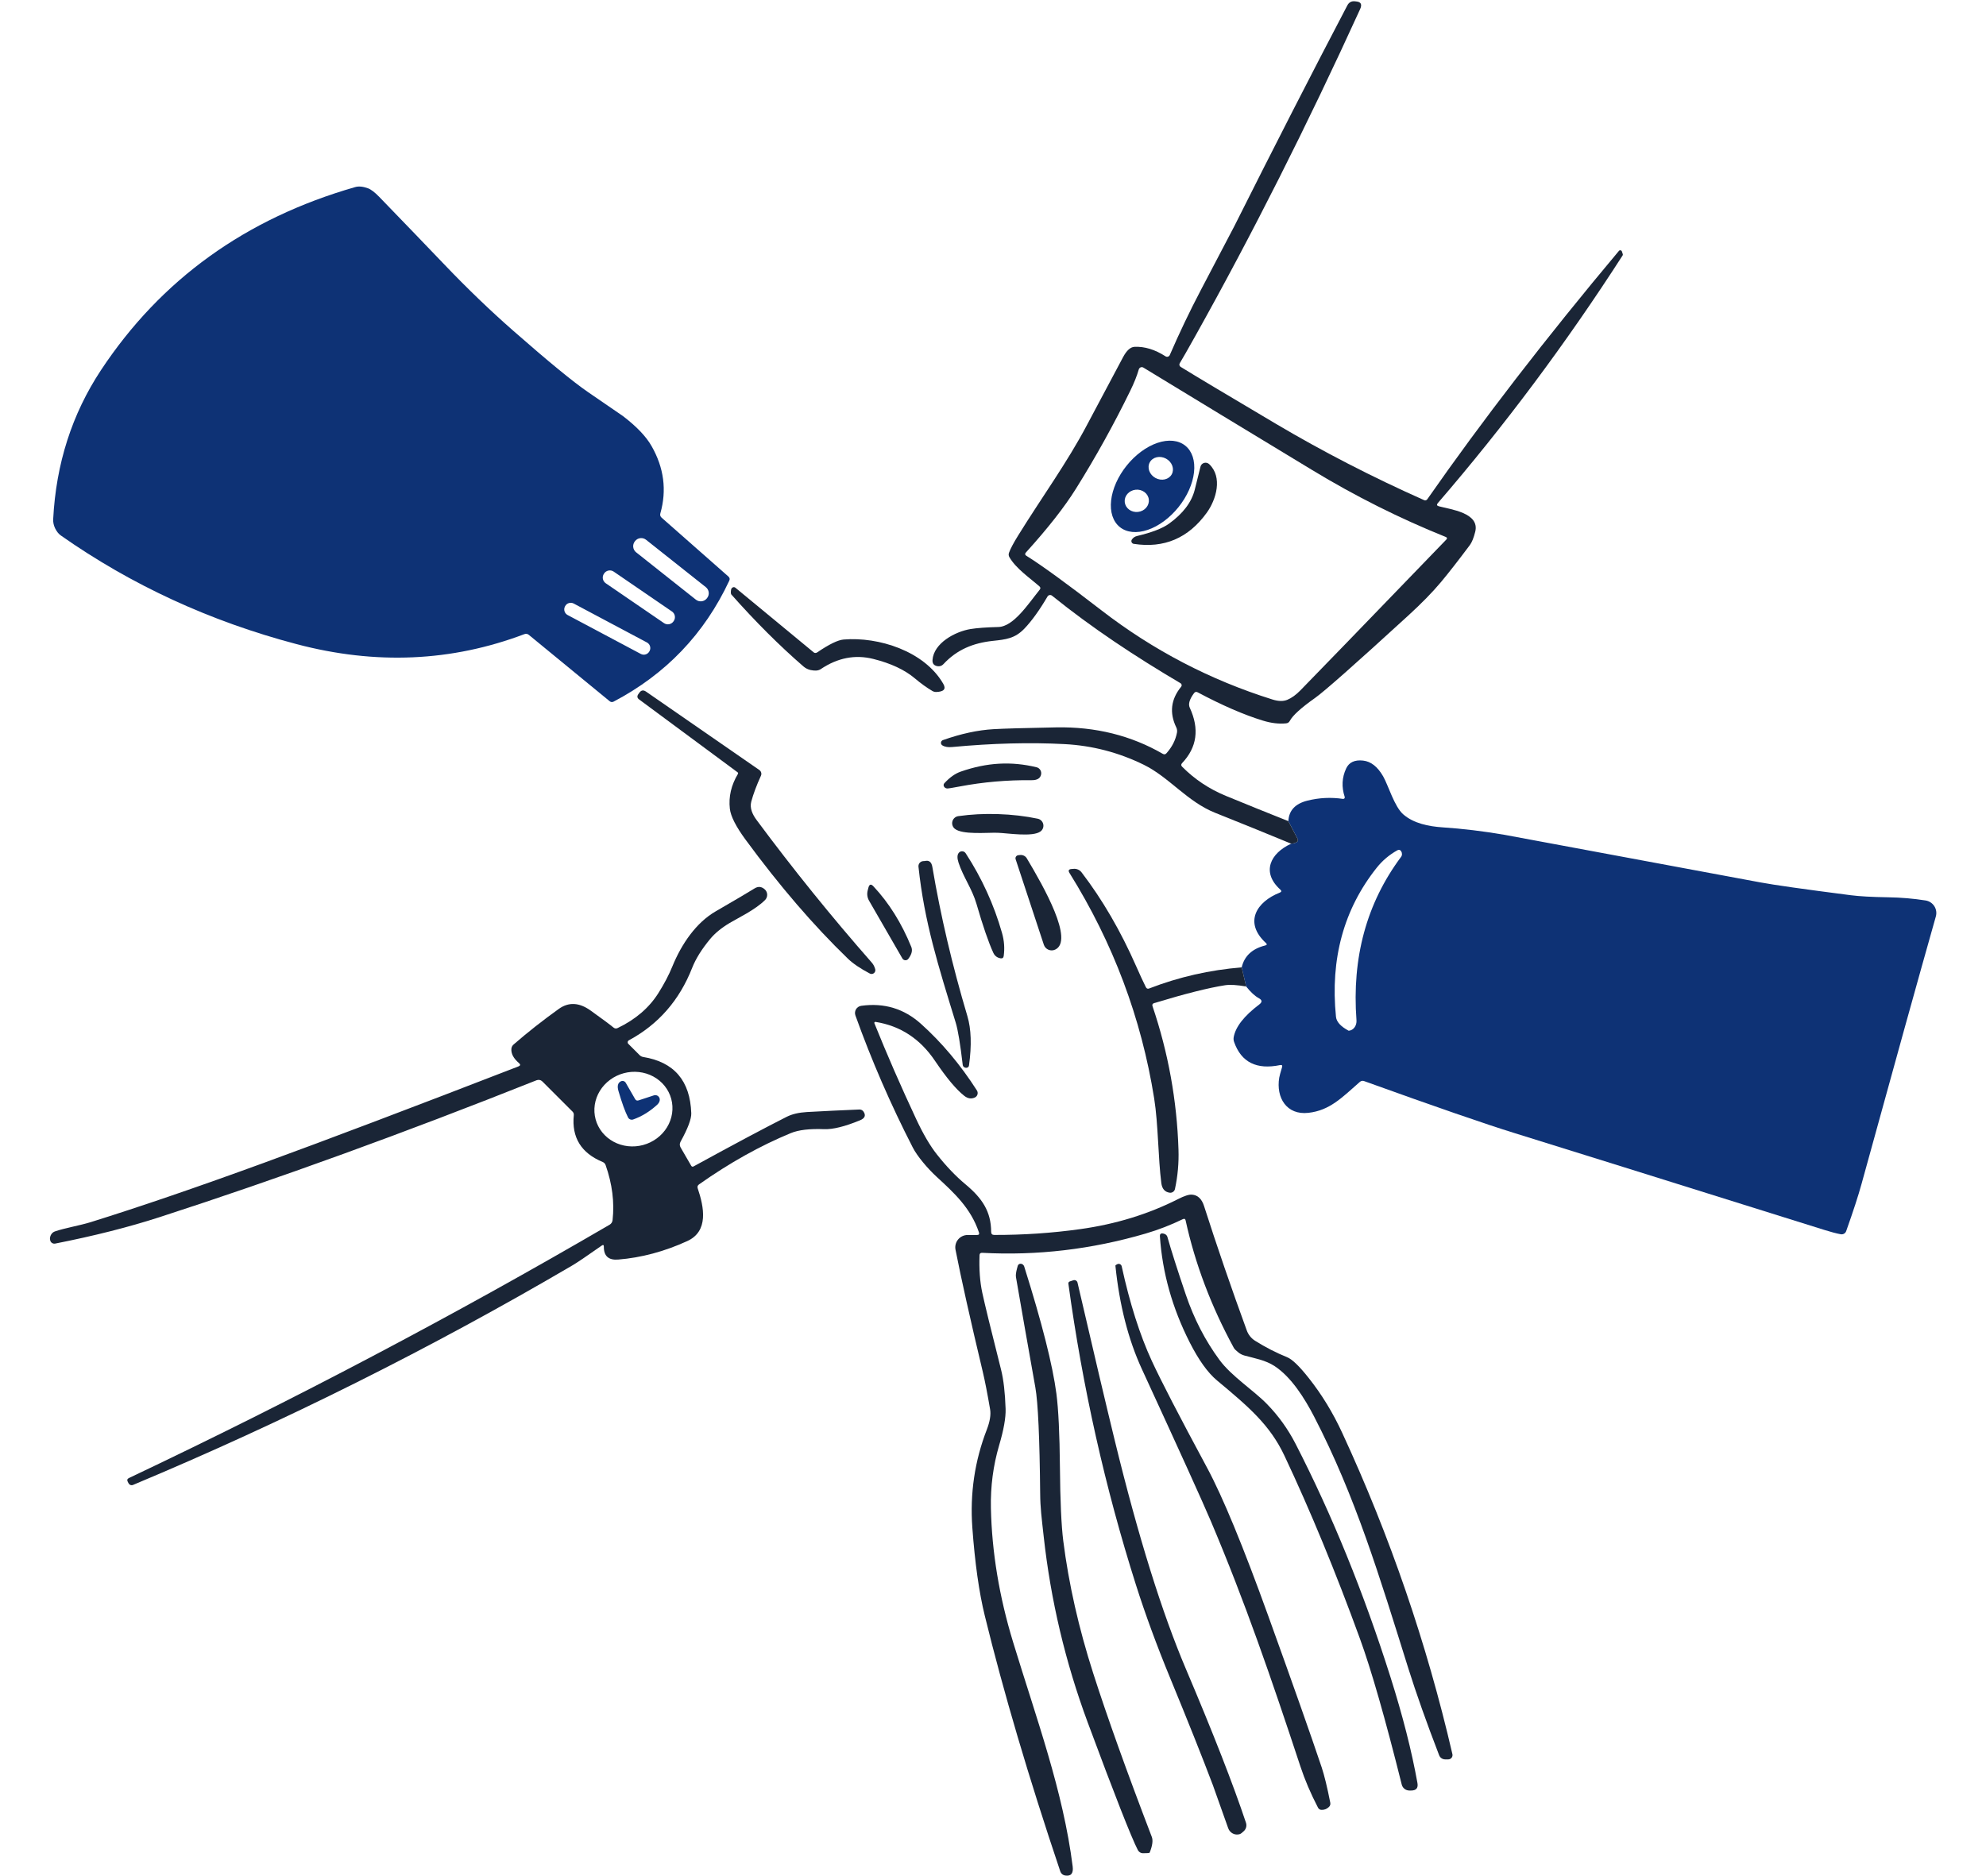
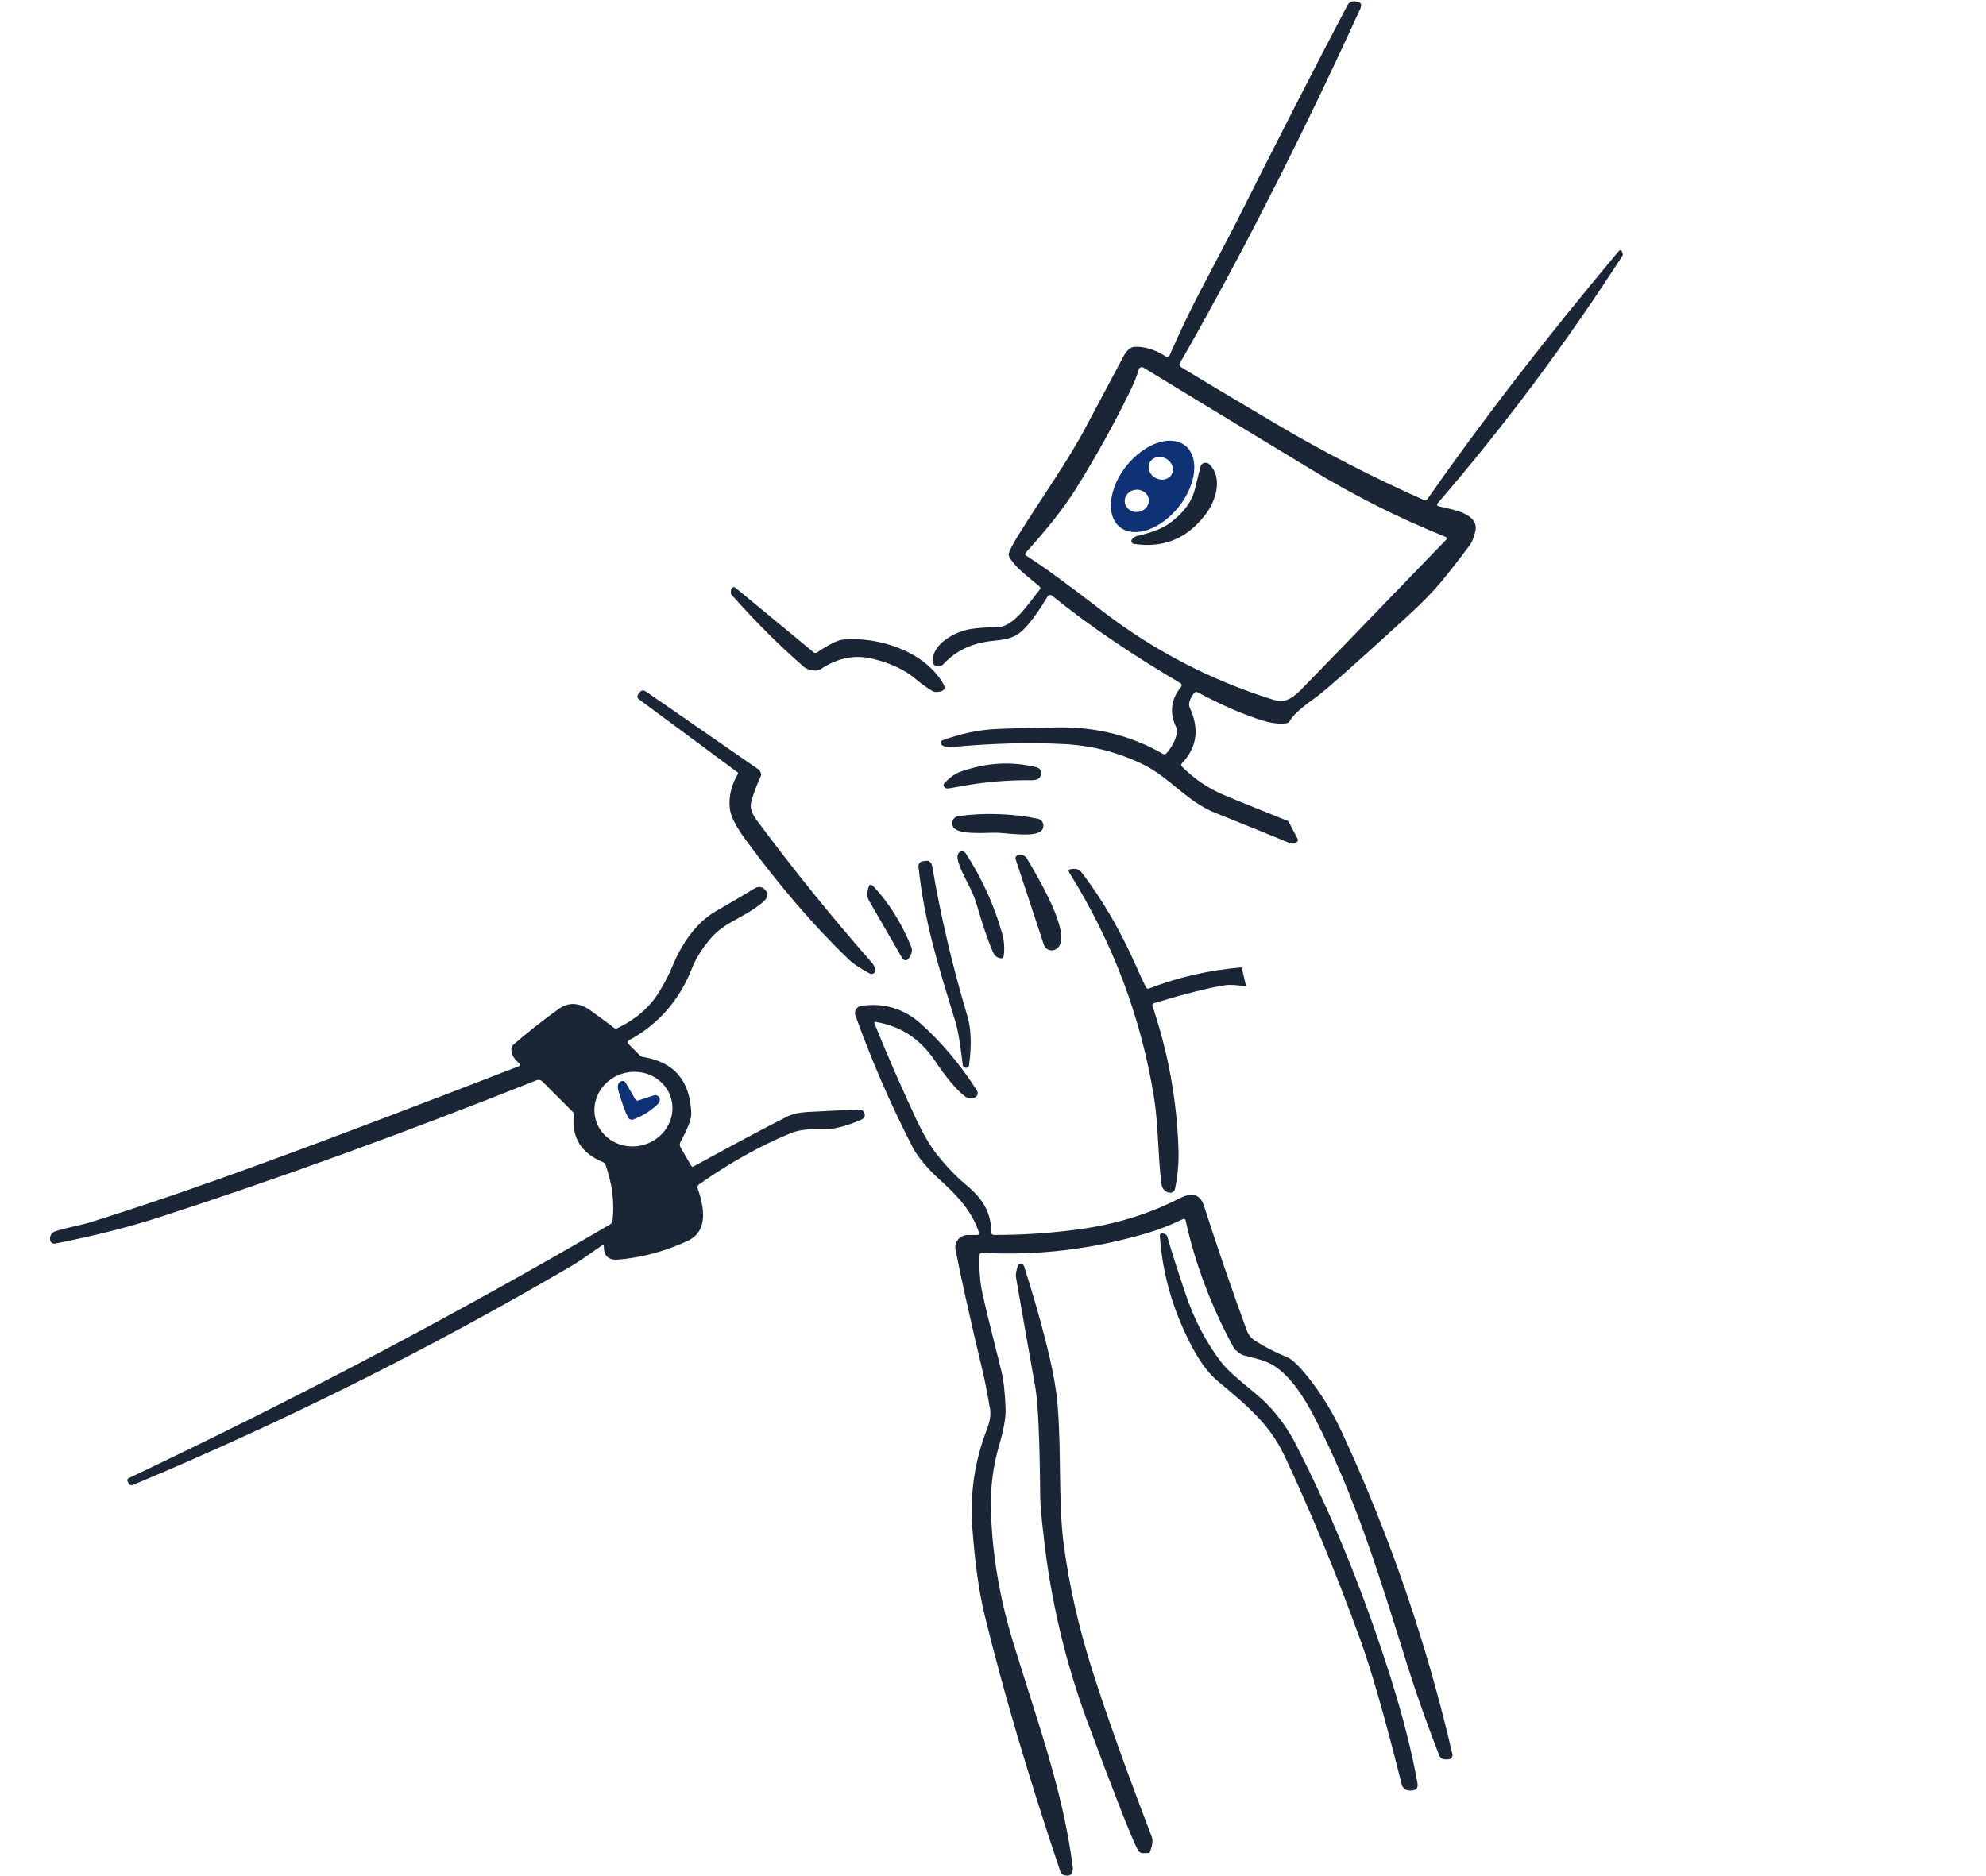
<svg xmlns="http://www.w3.org/2000/svg" width="400" height="378" viewBox="0 0 400 378" fill="none">
-   <path d="M105.61 127.75C90.957 133.297 75.667 133.967 59.74 129.76C42.307 125.16 26.477 117.863 12.25 107.87C11.797 107.55 11.414 107.07 11.1 106.43C10.814 105.83 10.684 105.223 10.71 104.61C11.284 93.43 14.494 83.413 20.34 74.56C32.407 56.313 49.47 44.023 71.53 37.69C72.244 37.483 73.104 37.563 74.11 37.93C74.724 38.157 75.484 38.736 76.39 39.67C81.577 45.03 85.97 49.593 89.57 53.36C94.15 58.153 98.74 62.566 103.34 66.6C110.44 72.833 115.487 76.973 118.48 79.02C123.027 82.126 125.354 83.723 125.46 83.81C128.207 85.91 130.127 87.92 131.22 89.84C133.734 94.233 134.327 98.76 133 103.42C132.907 103.76 132.99 104.047 133.25 104.28L146.71 116.14C146.977 116.38 147.034 116.66 146.88 116.98C141.874 127.693 134.11 135.813 123.59 141.34C123.304 141.487 123.034 141.457 122.78 141.25L106.52 127.9C106.247 127.673 105.944 127.623 105.61 127.75ZM142.414 120.484C142.673 120.158 142.792 119.742 142.744 119.329C142.696 118.915 142.486 118.537 142.159 118.279L130.122 108.738C129.795 108.479 129.38 108.361 128.966 108.408C128.552 108.456 128.175 108.667 127.916 108.993L127.866 109.056C127.608 109.382 127.489 109.798 127.537 110.211C127.585 110.625 127.795 111.003 128.122 111.261L140.159 120.802C140.485 121.061 140.901 121.179 141.315 121.131C141.728 121.083 142.106 120.873 142.365 120.547L142.414 120.484ZM135.698 125.103C135.905 124.801 135.983 124.43 135.916 124.07C135.849 123.71 135.641 123.392 135.339 123.185L123.606 115.151C123.304 114.944 122.932 114.866 122.573 114.933C122.213 115.001 121.895 115.208 121.688 115.51L121.643 115.576C121.436 115.878 121.358 116.25 121.425 116.61C121.492 116.97 121.7 117.288 122.002 117.495L133.735 125.528C134.037 125.735 134.408 125.814 134.768 125.746C135.128 125.679 135.446 125.471 135.653 125.169L135.698 125.103ZM130.827 131.154C130.906 131.006 130.955 130.843 130.971 130.676C130.987 130.509 130.97 130.34 130.921 130.179C130.872 130.018 130.792 129.869 130.685 129.739C130.578 129.61 130.446 129.502 130.298 129.423L115.553 121.583C115.253 121.424 114.902 121.39 114.578 121.489C114.253 121.588 113.981 121.813 113.822 122.112L113.794 122.165C113.715 122.314 113.666 122.476 113.65 122.644C113.633 122.811 113.651 122.98 113.7 123.141C113.749 123.301 113.829 123.451 113.936 123.58C114.043 123.71 114.174 123.818 114.323 123.896L129.068 131.737C129.368 131.896 129.719 131.93 130.043 131.83C130.368 131.731 130.64 131.507 130.799 131.207L130.827 131.154Z" fill="#0E3275" />
  <path d="M225.547 106.18C224.164 105.068 223.533 103.138 223.791 100.815C224.05 98.491 225.177 95.964 226.925 93.79C227.791 92.713 228.783 91.755 229.845 90.971C230.906 90.187 232.017 89.592 233.113 89.22C234.21 88.848 235.27 88.706 236.234 88.803C237.198 88.899 238.046 89.233 238.731 89.783C240.114 90.895 240.745 92.825 240.487 95.148C240.228 97.472 239.101 99.999 237.353 102.174C236.487 103.25 235.495 104.208 234.433 104.992C233.371 105.776 232.261 106.371 231.164 106.743C230.068 107.115 229.008 107.257 228.044 107.16C227.08 107.064 226.232 106.731 225.547 106.18ZM236.006 95.54C236.144 95.284 236.224 94.999 236.241 94.702C236.258 94.404 236.211 94.101 236.103 93.808C235.995 93.516 235.829 93.24 235.613 92.996C235.397 92.753 235.136 92.546 234.845 92.389C234.257 92.071 233.582 91.972 232.968 92.113C232.354 92.255 231.852 92.625 231.572 93.143C231.434 93.4 231.354 93.684 231.337 93.982C231.32 94.279 231.367 94.582 231.475 94.875C231.583 95.168 231.749 95.444 231.965 95.687C232.181 95.931 232.442 96.137 232.733 96.294C233.321 96.612 233.996 96.711 234.61 96.57C235.223 96.428 235.726 96.058 236.006 95.54ZM231.385 100.628C231.32 100.035 231.003 99.494 230.502 99.124C230.002 98.754 229.359 98.585 228.716 98.655C228.073 98.725 227.481 99.027 227.072 99.496C226.663 99.965 226.469 100.562 226.533 101.155C226.598 101.748 226.915 102.29 227.416 102.66C227.916 103.03 228.559 103.198 229.202 103.128C229.845 103.059 230.437 102.756 230.846 102.287C231.255 101.818 231.449 101.221 231.385 100.628Z" fill="#0E3275" />
-   <path d="M250.989 198.73L250.089 194.88C250.623 192.587 252.206 191.113 254.839 190.46C255.186 190.373 255.229 190.21 254.969 189.97C250.439 185.8 253.119 181.64 257.759 179.82C258.119 179.673 258.156 179.47 257.869 179.21C253.999 175.72 255.839 171.88 260.059 169.96C260.506 169.933 260.873 169.83 261.159 169.65C261.433 169.477 261.493 169.247 261.339 168.96L259.489 165.42C259.589 163.28 260.866 161.903 263.319 161.29C265.679 160.697 268.073 160.58 270.499 160.94C270.551 160.948 270.604 160.942 270.653 160.923C270.702 160.905 270.746 160.874 270.78 160.834C270.814 160.794 270.837 160.746 270.847 160.695C270.858 160.643 270.855 160.59 270.839 160.54C270.179 158.54 270.276 156.63 271.129 154.81C271.709 153.563 272.846 153.033 274.539 153.22C276.113 153.387 277.463 154.45 278.589 156.41C279.619 158.22 280.839 162.49 282.629 164.05C284.719 165.88 287.749 166.48 290.549 166.67C294.583 166.937 298.753 167.44 303.059 168.18C304.173 168.373 321.323 171.563 354.509 177.75C357.229 178.263 363.309 179.127 372.749 180.34C374.496 180.567 377.023 180.707 380.329 180.76C382.889 180.8 385.393 181.013 387.839 181.4C388.196 181.457 388.536 181.589 388.838 181.787C389.14 181.985 389.396 182.244 389.591 182.548C389.786 182.852 389.914 183.194 389.967 183.551C390.02 183.908 389.997 184.273 389.899 184.62C386.493 196.647 381.506 214.6 374.939 238.48C374.293 240.833 373.259 244.01 371.839 248.01C371.762 248.228 371.61 248.41 371.41 248.526C371.211 248.641 370.976 248.682 370.749 248.64C369.903 248.487 368.779 248.19 367.379 247.75C334.486 237.443 313.696 230.943 305.009 228.25C299.256 226.47 289.163 222.98 274.729 217.78C274.59 217.729 274.44 217.717 274.294 217.745C274.147 217.774 274.011 217.841 273.899 217.94C270.229 221.16 267.829 223.69 263.529 224.18C259.149 224.68 256.979 221.14 257.649 217.1C257.716 216.72 257.906 216.017 258.219 214.99C258.326 214.63 258.193 214.487 257.819 214.56C253.093 215.54 250.009 213.997 248.569 209.93C248.449 209.603 248.419 209.273 248.479 208.94C248.846 206.86 250.566 204.66 253.639 202.34C254.253 201.873 254.223 201.457 253.549 201.09C252.749 200.657 251.896 199.87 250.989 198.73ZM277.289 174.8C270.643 183.153 267.906 193.163 269.079 204.83C269.179 205.837 270.013 206.763 271.579 207.61C271.606 207.63 271.629 207.64 271.649 207.64C271.873 207.624 272.091 207.556 272.291 207.441C272.491 207.326 272.668 207.166 272.813 206.97C272.958 206.774 273.067 206.546 273.135 206.299C273.203 206.052 273.228 205.791 273.209 205.53C272.263 192.91 275.246 181.953 282.159 172.66C282.313 172.46 282.383 172.25 282.369 172.03C282.363 171.817 282.309 171.637 282.209 171.49C282.016 171.183 281.759 171.117 281.439 171.29C279.813 172.197 278.429 173.367 277.289 174.8Z" fill="#0E3275" />
  <path d="M128.621 221.67L131.701 220.66C131.844 220.612 131.998 220.601 132.147 220.629C132.296 220.656 132.436 220.722 132.554 220.818C132.671 220.915 132.763 221.04 132.82 221.182C132.877 221.324 132.898 221.478 132.881 221.63C132.841 221.964 132.657 222.28 132.331 222.58C130.831 223.94 129.227 224.92 127.521 225.52C127.326 225.586 127.114 225.58 126.925 225.503C126.735 225.426 126.581 225.283 126.491 225.1C125.917 223.987 125.277 222.224 124.571 219.81C124.271 218.81 124.424 218.154 125.031 217.84C125.203 217.75 125.403 217.73 125.589 217.784C125.776 217.838 125.934 217.962 126.031 218.13L127.921 221.41C128.081 221.684 128.314 221.77 128.621 221.67Z" fill="#0E3275" />
  <path d="M259.487 165.42L261.337 168.96C261.49 169.246 261.43 169.476 261.157 169.65C260.87 169.83 260.504 169.933 260.057 169.96C254.91 167.833 249.814 165.763 244.767 163.75C239.107 161.49 235.507 156.59 230.367 154.06C225.314 151.58 219.99 150.193 214.397 149.9C207.437 149.533 199.89 149.73 191.757 150.49C190.917 150.57 190.257 150.453 189.777 150.14C189.687 150.079 189.616 149.995 189.571 149.897C189.526 149.799 189.509 149.691 189.521 149.583C189.534 149.476 189.575 149.374 189.641 149.289C189.708 149.204 189.796 149.138 189.897 149.1C193.544 147.806 196.957 147.07 200.137 146.89C202.164 146.77 206.364 146.65 212.737 146.53C220.65 146.383 227.81 148.163 234.217 151.87C234.484 152.023 234.72 151.983 234.927 151.75C236.054 150.503 236.764 149.113 237.057 147.58C237.122 147.229 237.073 146.865 236.917 146.54C235.497 143.606 235.824 140.873 237.897 138.34C237.94 138.288 237.971 138.227 237.988 138.162C238.005 138.097 238.008 138.029 237.997 137.962C237.985 137.896 237.96 137.833 237.922 137.777C237.884 137.721 237.834 137.675 237.777 137.64C228.647 132.25 219.997 126.54 211.887 120C211.818 119.945 211.739 119.905 211.653 119.884C211.568 119.862 211.479 119.859 211.393 119.876C211.306 119.892 211.224 119.926 211.153 119.977C211.081 120.028 211.021 120.094 210.977 120.17C209.37 122.91 207.827 125.056 206.347 126.61C204.407 128.64 202.617 128.82 199.917 129.11C195.977 129.54 192.707 130.88 190.007 133.8C189.858 133.965 189.668 134.088 189.456 134.158C189.244 134.229 189.017 134.243 188.797 134.2C188.097 134.073 187.77 133.66 187.817 132.96C188.047 129.56 192.387 127.22 195.487 126.72C196.807 126.506 198.667 126.37 201.067 126.31C204.147 126.24 207.097 121.66 209.417 118.78C209.597 118.553 209.58 118.34 209.367 118.14C207.527 116.51 204.667 114.58 203.317 112.27C203.137 111.97 203.107 111.66 203.227 111.34C203.52 110.533 204.14 109.366 205.087 107.84C209.827 100.18 214.957 93.16 218.967 85.54C219.507 84.513 221.92 79.976 226.207 71.93C226.92 70.596 227.684 69.91 228.497 69.87C230.537 69.776 232.62 70.413 234.747 71.78C234.819 71.826 234.9 71.856 234.984 71.868C235.069 71.88 235.155 71.873 235.237 71.848C235.319 71.824 235.394 71.781 235.458 71.725C235.522 71.668 235.573 71.598 235.607 71.52C237.54 67.053 239.627 62.686 241.867 58.42C246.12 50.32 248.36 46.046 248.587 45.6C256.72 29.38 264.314 14.543 271.367 1.09C271.694 0.47 272.197 0.193 272.877 0.26L273.207 0.3C274.12 0.393 274.367 0.903 273.947 1.83C263.267 25.25 252.187 47.226 240.707 67.76C239.24 70.386 238.21 72.19 237.617 73.17C237.543 73.289 237.519 73.433 237.551 73.57C237.583 73.707 237.668 73.826 237.787 73.9C240.5 75.58 246.877 79.393 256.917 85.34C266.464 90.993 276.44 96.133 286.847 100.76C286.954 100.807 287.074 100.815 287.187 100.782C287.3 100.749 287.399 100.678 287.467 100.58C298.487 84.78 311.354 68.1 326.067 50.54C326.107 50.492 326.16 50.456 326.219 50.436C326.278 50.415 326.341 50.411 326.402 50.423C326.463 50.435 326.52 50.464 326.567 50.505C326.613 50.547 326.648 50.6 326.667 50.66L326.847 51.2C326.859 51.244 326.863 51.289 326.858 51.332C326.853 51.375 326.839 51.415 326.817 51.45C315.457 69.103 303.05 85.733 289.597 101.34C289.317 101.666 289.387 101.883 289.807 101.99C292.117 102.62 298.077 103.29 297.127 107.12C296.82 108.346 296.46 109.24 296.047 109.8C293.667 112.98 291.724 115.47 290.217 117.27C288.524 119.296 286.317 121.553 283.597 124.04C272.95 133.786 266.704 139.31 264.857 140.61C262.064 142.583 260.374 144.116 259.787 145.21C259.627 145.516 259.374 145.686 259.027 145.72C257.587 145.866 256.024 145.68 254.337 145.16C250.53 143.993 246.16 142.096 241.227 139.47C240.934 139.31 240.687 139.366 240.487 139.64C239.58 140.86 239.294 141.833 239.627 142.56C241.607 146.833 241.094 150.556 238.087 153.73C237.854 153.976 237.857 154.22 238.097 154.46C240.604 156.986 243.54 158.943 246.907 160.33C251.134 162.07 255.327 163.766 259.487 165.42ZM230.287 74.05C230.206 74 230.115 73.971 230.021 73.962C229.926 73.954 229.831 73.968 229.742 74.003C229.653 74.038 229.573 74.092 229.508 74.163C229.443 74.233 229.395 74.318 229.367 74.41C228.994 75.703 228.427 77.126 227.667 78.68C224.36 85.46 220.707 92.05 216.707 98.45C214.394 102.156 211.034 106.44 206.627 111.3C206.394 111.56 206.424 111.78 206.717 111.96C209.79 113.873 214.827 117.533 221.827 122.94C232.247 130.986 243.73 136.976 256.277 140.91C257.47 141.29 258.474 141.31 259.287 140.97C260.147 140.61 261.01 139.99 261.877 139.11C264.85 136.083 274.657 125.946 291.297 108.7C291.524 108.466 291.487 108.29 291.187 108.17C281.954 104.456 273.004 99.973 264.337 94.72C251.344 86.853 239.994 79.963 230.287 74.05Z" fill="#1A2536" />
  <path d="M235.47 105.48C238.27 103.453 239.99 101.183 240.63 98.669C240.963 97.363 241.35 95.809 241.79 94.01C241.833 93.831 241.922 93.667 242.049 93.534C242.176 93.402 242.336 93.305 242.514 93.253C242.691 93.202 242.879 93.197 243.059 93.24C243.239 93.284 243.405 93.373 243.54 93.499C246.3 96.109 244.96 100.649 243.06 103.279C239.36 108.413 234.453 110.506 228.34 109.559C228.247 109.544 228.159 109.506 228.085 109.447C228.011 109.389 227.953 109.313 227.916 109.226C227.879 109.139 227.864 109.045 227.874 108.951C227.883 108.857 227.916 108.767 227.97 108.69C228.216 108.323 228.56 108.086 229 107.98C231.986 107.273 234.143 106.44 235.47 105.48Z" fill="#1A2536" />
  <path d="M164.598 131.42C166.992 129.786 168.768 128.923 169.928 128.83C176.948 128.25 186.178 131.15 189.988 137.76C190.588 138.8 190.115 139.346 188.568 139.4C188.306 139.406 188.044 139.341 187.808 139.21C186.662 138.536 185.488 137.693 184.288 136.68C182.222 134.933 179.418 133.62 175.878 132.74C172.225 131.826 168.698 132.513 165.298 134.8C164.832 135.113 164.155 135.173 163.268 134.98C162.728 134.86 162.248 134.62 161.828 134.26C157.015 130.093 152.168 125.256 147.288 119.75C147.241 119.692 147.211 119.577 147.202 119.417C147.193 119.258 147.206 119.061 147.238 118.85L147.248 118.8C147.262 118.7 147.3 118.604 147.358 118.522C147.417 118.44 147.494 118.374 147.582 118.333C147.669 118.291 147.764 118.274 147.857 118.284C147.949 118.294 148.036 118.331 148.108 118.39L163.888 131.42C163.979 131.498 164.098 131.54 164.227 131.54C164.355 131.54 164.486 131.498 164.598 131.42Z" fill="#1A2536" />
-   <path d="M148.629 155.898C148.659 155.85 148.67 155.791 148.659 155.734C148.648 155.676 148.616 155.624 148.569 155.588L128.719 140.898C128.332 140.611 128.275 140.264 128.549 139.858L128.759 139.568C129.125 139.034 129.575 138.951 130.109 139.318L152.939 155.118C153.12 155.244 153.252 155.43 153.311 155.642C153.369 155.854 153.351 156.079 153.259 156.278C152.379 158.198 151.729 159.938 151.309 161.498C150.969 162.808 151.559 164.078 152.399 165.208C159.732 175.094 167.459 184.661 175.579 193.908C175.899 194.268 176.132 194.714 176.279 195.248C176.317 195.391 176.314 195.542 176.267 195.683C176.221 195.824 176.135 195.948 176.019 196.041C175.903 196.133 175.763 196.19 175.616 196.203C175.468 196.217 175.32 196.187 175.189 196.118C173.275 195.111 171.802 194.111 170.769 193.118C163.869 186.451 156.992 178.451 150.139 169.118C148.219 166.498 147.172 164.431 146.999 162.918C146.725 160.511 147.269 158.171 148.629 155.898Z" fill="#1A2536" />
+   <path d="M148.629 155.898C148.659 155.85 148.67 155.791 148.659 155.734C148.648 155.676 148.616 155.624 148.569 155.588L128.719 140.898C128.332 140.611 128.275 140.264 128.549 139.858L128.759 139.568C129.125 139.034 129.575 138.951 130.109 139.318L152.939 155.118C153.369 155.854 153.351 156.079 153.259 156.278C152.379 158.198 151.729 159.938 151.309 161.498C150.969 162.808 151.559 164.078 152.399 165.208C159.732 175.094 167.459 184.661 175.579 193.908C175.899 194.268 176.132 194.714 176.279 195.248C176.317 195.391 176.314 195.542 176.267 195.683C176.221 195.824 176.135 195.948 176.019 196.041C175.903 196.133 175.763 196.19 175.616 196.203C175.468 196.217 175.32 196.187 175.189 196.118C173.275 195.111 171.802 194.111 170.769 193.118C163.869 186.451 156.992 178.451 150.139 169.118C148.219 166.498 147.172 164.431 146.999 162.918C146.725 160.511 147.269 158.171 148.629 155.898Z" fill="#1A2536" />
  <path d="M193.509 155.439C198.819 153.589 203.679 153.339 208.759 154.559C209.072 154.633 209.344 154.826 209.518 155.098C209.691 155.371 209.753 155.701 209.689 156.019C209.529 156.799 208.892 157.182 207.779 157.169C202.826 157.122 198.009 157.542 193.329 158.429C191.836 158.709 190.986 158.846 190.779 158.839C190.647 158.832 190.516 158.793 190.402 158.724C190.287 158.656 190.194 158.562 190.132 158.453C190.07 158.345 190.043 158.225 190.053 158.11C190.063 157.994 190.11 157.886 190.189 157.799C191.269 156.619 192.376 155.832 193.509 155.439Z" fill="#1A2536" />
  <path d="M201.038 164.001C203.818 164.088 206.481 164.398 209.028 164.931C209.296 164.991 209.541 165.126 209.734 165.32C209.928 165.514 210.062 165.76 210.121 166.028C210.179 166.295 210.161 166.575 210.066 166.832C209.972 167.089 209.806 167.315 209.588 167.481C208.008 168.671 203.008 167.831 200.918 167.761C198.828 167.691 193.788 168.211 192.278 166.931C192.067 166.751 191.913 166.514 191.834 166.249C191.755 165.984 191.753 165.702 191.83 165.436C191.907 165.17 192.059 164.932 192.268 164.75C192.477 164.568 192.734 164.451 193.008 164.411C195.581 164.044 198.258 163.908 201.038 164.001Z" fill="#1A2536" />
  <path d="M201.518 193.051C200.838 192.931 200.355 192.564 200.068 191.951C199.088 189.817 197.958 186.534 196.678 182.101C195.798 179.071 194.008 176.671 193.068 173.811C192.761 172.877 192.775 172.207 193.108 171.801C193.194 171.697 193.303 171.615 193.427 171.562C193.551 171.508 193.686 171.485 193.822 171.494C193.957 171.503 194.089 171.543 194.206 171.612C194.324 171.681 194.424 171.776 194.498 171.891C197.758 176.904 200.198 182.257 201.818 187.951C202.258 189.497 202.371 191.037 202.158 192.571C202.111 192.951 201.898 193.111 201.518 193.051Z" fill="#1A2536" />
  <path d="M204.561 173.1C204.53 173.012 204.52 172.917 204.532 172.824C204.544 172.731 204.577 172.641 204.629 172.562C204.681 172.483 204.751 172.417 204.832 172.368C204.914 172.319 205.006 172.289 205.101 172.28L205.471 172.24C205.734 172.216 205.999 172.266 206.234 172.382C206.469 172.499 206.665 172.678 206.801 172.9C210.251 178.68 216.371 189.5 212.521 191.3C212.308 191.4 212.077 191.453 211.843 191.457C211.608 191.461 211.376 191.415 211.16 191.322C210.945 191.23 210.752 191.093 210.593 190.92C210.435 190.747 210.314 190.543 210.241 190.32L204.561 173.1Z" fill="#1A2536" />
  <path d="M185.949 173.471C186.136 173.464 186.243 173.458 186.269 173.451C187.116 173.244 187.623 173.648 187.789 174.661C189.443 184.454 191.793 194.464 194.839 204.691C195.613 207.284 195.723 210.591 195.169 214.611C195.136 214.891 194.976 215.054 194.689 215.101C194.583 215.114 194.476 215.104 194.369 215.071C194.089 214.978 193.933 214.788 193.899 214.501C193.413 210.334 192.946 207.514 192.499 206.041C188.969 194.551 186.169 185.721 184.989 174.591C184.976 174.454 184.99 174.315 185.031 174.184C185.073 174.052 185.14 173.93 185.23 173.826C185.32 173.721 185.43 173.636 185.553 173.575C185.677 173.514 185.812 173.478 185.949 173.471Z" fill="#1A2536" />
  <path d="M250.09 194.878L250.99 198.728C249.144 198.408 247.724 198.325 246.73 198.478C243.424 198.992 238.664 200.192 232.45 202.078C232.13 202.178 232.024 202.385 232.13 202.698C235.304 212.085 237.047 221.722 237.36 231.608C237.447 234.275 237.21 236.912 236.65 239.518C236.6 239.757 236.46 239.968 236.259 240.107C236.058 240.247 235.812 240.304 235.57 240.268C234.604 240.128 234.047 239.478 233.9 238.318C233.25 233.288 233.29 226.468 232.46 221.268C229.88 205.095 224.197 189.962 215.41 175.868C215.104 175.382 215.237 175.112 215.81 175.058L216.22 175.028C216.526 174.998 216.836 175.047 217.119 175.171C217.403 175.295 217.651 175.491 217.84 175.738C222.047 181.238 225.717 187.552 228.85 194.678C229.584 196.345 230.23 197.742 230.79 198.868C230.937 199.155 231.157 199.242 231.45 199.128C237.43 196.815 243.644 195.398 250.09 194.878Z" fill="#1A2536" />
  <path d="M175.067 181.5C174.674 180.827 174.574 180.114 174.767 179.36L174.897 178.85C175.084 178.124 175.421 178.02 175.907 178.54C179.041 181.88 181.584 185.947 183.537 190.74C183.804 191.394 183.667 192.114 183.127 192.9L182.967 193.13C182.899 193.231 182.805 193.313 182.696 193.367C182.587 193.422 182.466 193.448 182.344 193.443C182.222 193.438 182.103 193.402 181.999 193.339C181.894 193.275 181.808 193.186 181.747 193.08L175.067 181.5Z" fill="#1A2536" />
  <path d="M121.199 250.92C118.219 253.02 116.222 254.367 115.209 254.96C86.722 271.66 57.249 286.387 26.789 299.14C26.627 299.208 26.444 299.211 26.277 299.148C26.11 299.085 25.972 298.961 25.889 298.8L25.749 298.54C25.549 298.174 25.622 297.91 25.969 297.75C59.275 281.95 91.545 264.94 122.779 246.72C122.945 246.624 123.087 246.49 123.191 246.328C123.296 246.166 123.36 245.982 123.379 245.79C123.779 242.204 123.312 238.51 121.979 234.71C121.872 234.41 121.672 234.2 121.379 234.08C117.052 232.287 115.115 229.14 115.569 224.64C115.581 224.512 115.566 224.383 115.524 224.264C115.483 224.145 115.416 224.037 115.329 223.95L109.239 217.86C109.087 217.709 108.895 217.605 108.685 217.563C108.475 217.52 108.257 217.54 108.059 217.62C81.412 228.234 56.122 237.42 32.189 245.18C25.955 247.2 18.929 248.98 11.109 250.52C10.886 250.562 10.656 250.515 10.468 250.389C10.281 250.264 10.152 250.07 10.109 249.85C10.075 249.657 10.059 249.554 10.059 249.54C10.067 249.208 10.168 248.889 10.346 248.626C10.525 248.364 10.773 248.17 11.059 248.07C12.979 247.4 16.109 246.87 18.239 246.21C28.219 243.097 39.879 239.104 53.219 234.23C66.059 229.544 83.125 223.077 104.419 214.83C104.825 214.67 104.862 214.447 104.529 214.16C103.429 213.22 102.919 212.26 102.999 211.28C103.032 210.934 103.182 210.644 103.449 210.41C106.229 207.99 109.259 205.604 112.539 203.25C114.525 201.824 116.662 201.93 118.949 203.57C121.215 205.19 122.755 206.334 123.569 207C123.829 207.214 124.105 207.247 124.399 207.1C127.985 205.38 130.712 203.047 132.579 200.1C133.765 198.227 134.712 196.424 135.419 194.69C137.269 190.15 140.209 185.87 144.129 183.6C148.162 181.267 150.779 179.724 151.979 178.97C152.712 178.517 153.402 178.587 154.049 179.18C154.194 179.315 154.31 179.478 154.391 179.659C154.471 179.84 154.515 180.035 154.519 180.234C154.522 180.432 154.486 180.63 154.412 180.815C154.339 181 154.228 181.168 154.089 181.31C152.109 183.3 148.469 185.02 146.949 185.94C145.295 186.934 143.995 188 143.049 189.14C141.349 191.187 140.139 193.124 139.419 194.95C136.852 201.504 132.592 206.38 126.639 209.58C126.58 209.613 126.53 209.659 126.491 209.715C126.453 209.77 126.428 209.834 126.419 209.901C126.409 209.967 126.415 210.035 126.436 210.099C126.456 210.164 126.492 210.222 126.539 210.27L128.819 212.55C129.025 212.757 129.269 212.884 129.549 212.93C135.775 213.944 139.002 217.717 139.229 224.25C139.269 225.397 138.552 227.307 137.079 229.98C136.859 230.38 136.862 230.777 137.089 231.17L139.209 234.83C139.329 235.037 139.492 235.084 139.699 234.97C147.919 230.47 154.175 227.137 158.469 224.97C159.549 224.43 160.895 224.114 162.509 224.02C165.975 223.827 169.499 223.657 173.079 223.51C173.243 223.502 173.407 223.536 173.554 223.609C173.701 223.683 173.827 223.794 173.919 223.93C174.439 224.697 174.199 225.284 173.199 225.69C170.152 226.944 167.752 227.537 165.999 227.47C163.079 227.357 160.842 227.62 159.289 228.26C153.115 230.807 146.952 234.25 140.799 238.59C140.505 238.797 140.415 239.067 140.529 239.4C141.809 243.19 142.769 248.04 138.409 250.02C133.815 252.12 129.179 253.36 124.499 253.74C122.565 253.894 121.605 253.027 121.619 251.14C121.619 250.794 121.479 250.72 121.199 250.92ZM135.196 221.375C134.94 220.425 134.489 219.538 133.87 218.764C133.25 217.99 132.474 217.344 131.585 216.864C130.697 216.383 129.713 216.077 128.691 215.963C127.669 215.849 126.628 215.929 125.627 216.199C124.627 216.469 123.687 216.923 122.861 217.536C122.035 218.149 121.339 218.908 120.812 219.77C120.286 220.633 119.94 221.581 119.794 222.562C119.648 223.543 119.705 224.536 119.961 225.486C120.217 226.435 120.668 227.323 121.288 228.097C121.907 228.871 122.683 229.516 123.572 229.997C124.46 230.478 125.444 230.784 126.466 230.898C127.488 231.012 128.529 230.932 129.53 230.662C130.53 230.392 131.47 229.937 132.296 229.325C133.123 228.712 133.819 227.953 134.345 227.09C134.871 226.228 135.217 225.279 135.363 224.299C135.509 223.318 135.452 222.325 135.196 221.375Z" fill="#1A2536" />
  <path d="M197.169 248.269C195.529 243.379 192.209 240.339 188.629 237.049C186.779 235.339 184.719 232.889 183.839 231.159C179.386 222.486 175.536 213.619 172.289 204.559C172.215 204.354 172.189 204.135 172.211 203.919C172.233 203.702 172.303 203.493 172.416 203.307C172.529 203.121 172.682 202.963 172.864 202.844C173.047 202.725 173.253 202.648 173.469 202.619C178.076 201.979 182.086 203.192 185.499 206.259C189.686 210.019 193.439 214.489 196.759 219.669C196.834 219.788 196.883 219.921 196.902 220.06C196.922 220.199 196.912 220.34 196.874 220.475C196.835 220.609 196.768 220.733 196.677 220.839C196.587 220.945 196.475 221.03 196.349 221.089C195.629 221.422 194.919 221.312 194.219 220.759C192.599 219.492 190.632 217.142 188.319 213.709C185.332 209.269 181.336 206.652 176.329 205.859C176.294 205.853 176.258 205.856 176.225 205.869C176.192 205.881 176.162 205.902 176.14 205.93C176.118 205.957 176.103 205.99 176.098 206.025C176.092 206.06 176.096 206.096 176.109 206.129C178.649 212.436 181.452 218.866 184.519 225.419C185.932 228.446 187.329 230.829 188.709 232.569C190.589 234.949 192.512 236.959 194.479 238.599C197.809 241.379 199.609 244.029 199.629 248.159C199.629 248.572 199.836 248.779 200.249 248.779C206.116 248.792 211.882 248.402 217.549 247.609C224.696 246.616 231.276 244.596 237.289 241.549C238.542 240.909 239.469 240.612 240.069 240.659C241.236 240.746 242.049 241.512 242.509 242.959C245.122 251.112 247.992 259.469 251.119 268.029C251.43 268.885 252.017 269.613 252.789 270.099C254.876 271.412 257.026 272.516 259.239 273.409C260.252 273.816 261.699 275.209 263.579 277.589C266.212 280.902 268.469 284.599 270.349 288.679C279.969 309.486 287.362 331.049 292.529 353.369C292.559 353.496 292.56 353.627 292.532 353.755C292.504 353.882 292.447 354.001 292.366 354.103C292.286 354.205 292.183 354.287 292.065 354.344C291.948 354.4 291.819 354.429 291.689 354.429H291.069C290.807 354.428 290.551 354.349 290.336 354.201C290.12 354.053 289.954 353.843 289.859 353.599C287.312 346.986 285.242 341.149 283.649 336.089C277.849 317.579 273.029 301.519 264.669 285.359C262.739 281.649 260.089 277.419 256.729 275.209C254.849 273.979 252.749 273.649 250.639 273.069C250.206 272.949 249.812 272.752 249.459 272.479C248.952 272.079 248.632 271.759 248.499 271.519C243.946 263.159 240.712 254.609 238.799 245.869C238.732 245.542 238.546 245.452 238.239 245.599C235.792 246.786 233.296 247.752 230.749 248.499C219.856 251.686 208.879 252.979 197.819 252.379C197.479 252.359 197.302 252.519 197.289 252.859C197.182 255.686 197.366 258.202 197.839 260.409C198.319 262.656 199.582 267.832 201.629 275.939C202.129 277.932 202.432 280.562 202.539 283.829C202.592 285.602 202.159 288.042 201.239 291.149C200.039 295.229 199.486 299.449 199.579 303.809C199.766 312.656 201.256 321.656 204.049 330.809C208.729 346.169 214.139 360.809 216.049 376.009C216.222 377.402 215.712 378.006 214.519 377.819C214.298 377.782 214.092 377.688 213.923 377.545C213.754 377.402 213.628 377.217 213.559 377.009C207.179 358.036 202.106 340.852 198.339 325.459C197.192 320.779 196.359 314.876 195.839 307.749C195.339 300.882 196.312 294.292 198.759 287.979C199.379 286.359 199.599 285.006 199.419 283.919C198.879 280.759 198.386 278.232 197.939 276.339C195.406 265.719 193.576 257.522 192.449 251.749C192.378 251.39 192.388 251.02 192.478 250.665C192.567 250.31 192.735 249.979 192.968 249.696C193.201 249.413 193.495 249.185 193.827 249.028C194.159 248.871 194.521 248.79 194.889 248.789H196.799C197.159 248.789 197.282 248.616 197.169 248.269Z" fill="#1A2536" />
  <path d="M258.707 293.27C255.777 287.04 251.487 283.4 245.117 278.09C243.257 276.537 241.423 273.98 239.617 270.42C236.117 263.527 234.117 256.413 233.617 249.08C233.577 248.507 233.887 248.337 234.547 248.57C234.686 248.619 234.811 248.7 234.912 248.806C235.013 248.912 235.087 249.041 235.127 249.18C235.907 251.94 237.14 255.81 238.827 260.79C240.473 265.657 242.737 270.047 245.617 273.96C248.037 277.24 252.457 280.06 255.137 282.8C257.477 285.187 259.42 287.89 260.967 290.91C268.307 305.203 274.67 320.85 280.057 337.85C282.523 345.643 284.333 352.757 285.487 359.19C285.667 360.197 285.243 360.7 284.217 360.7H283.847C283.498 360.699 283.16 360.582 282.885 360.366C282.61 360.151 282.413 359.85 282.327 359.51C278.993 346.17 276.183 336.363 273.897 330.09C268.997 316.63 263.933 304.357 258.707 293.27Z" fill="#1A2536" />
  <path d="M210.21 309.52C209.79 305.72 209.52 303.77 209.5 300.81C209.393 289.65 209.07 282.547 208.53 279.5C206.91 270.407 205.61 263.007 204.63 257.3C204.556 256.907 204.626 256.317 204.84 255.53L204.98 255.01C205.017 254.874 205.099 254.758 205.213 254.681C205.327 254.603 205.468 254.568 205.614 254.581C205.76 254.593 205.903 254.652 206.023 254.749C206.143 254.847 206.233 254.977 206.28 255.12C209.853 266.46 212.016 275.004 212.77 280.75C213.183 283.93 213.42 288.874 213.48 295.58C213.54 302.367 213.763 307.304 214.15 310.39C215.25 319.077 217.263 327.98 220.19 337.1C222.99 345.84 226.923 356.827 231.99 370.06C232.256 370.754 232.113 371.8 231.56 373.2C231.526 373.294 231.073 373.337 230.2 373.33C229.986 373.33 229.777 373.27 229.595 373.157C229.413 373.044 229.266 372.883 229.17 372.69C227.836 370.097 224.47 361.524 219.07 346.97C214.576 334.85 211.623 322.367 210.21 309.52Z" fill="#1A2536" />
-   <path d="M261.909 355.831C256.069 338.141 250.769 322.691 243.859 306.391C242.219 302.525 237.593 292.325 229.979 275.791C227.246 269.845 225.473 262.921 224.659 255.021C224.646 254.935 224.676 254.871 224.749 254.831L224.999 254.691C225.084 254.642 225.178 254.613 225.276 254.607C225.374 254.601 225.471 254.618 225.561 254.657C225.651 254.696 225.73 254.756 225.792 254.831C225.855 254.907 225.898 254.996 225.919 255.091C227.553 262.571 229.573 268.921 231.979 274.141C233.799 278.088 237.509 285.261 243.109 295.661C246.249 301.488 250.359 311.441 255.439 325.521C260.399 339.268 263.989 349.448 266.209 356.061C266.729 357.621 267.303 359.981 267.929 363.141C267.996 363.481 267.906 363.771 267.659 364.011C267.246 364.411 266.763 364.608 266.209 364.601C265.863 364.601 265.609 364.445 265.449 364.131C263.983 361.311 262.803 358.545 261.909 355.831Z" fill="#1A2536" />
-   <path d="M244.28 359.599C242.167 354.012 239.313 346.855 235.72 338.129C232.987 331.502 230.677 325.215 228.79 319.269C222.583 299.715 218.047 279.489 215.18 258.589C215.166 258.494 215.187 258.398 215.238 258.317C215.29 258.236 215.368 258.176 215.46 258.149L216.18 257.909C216.266 257.88 216.357 257.869 216.447 257.878C216.537 257.886 216.625 257.913 216.704 257.958C216.783 258.002 216.852 258.062 216.906 258.135C216.961 258.207 216.999 258.29 217.02 258.379C220.28 272.445 222.793 283.095 224.56 290.329C229.253 309.549 234.027 324.865 238.88 336.279C244.353 349.165 248.377 359.469 250.95 367.189C251.046 367.476 251.059 367.786 250.986 368.081C250.913 368.377 250.759 368.646 250.54 368.859C250.187 369.205 249.91 369.412 249.71 369.479C249.25 369.63 248.747 369.59 248.31 369.368C247.872 369.145 247.535 368.758 247.37 368.289C245.53 363.069 244.5 360.172 244.28 359.599Z" fill="#1A2536" />
</svg>